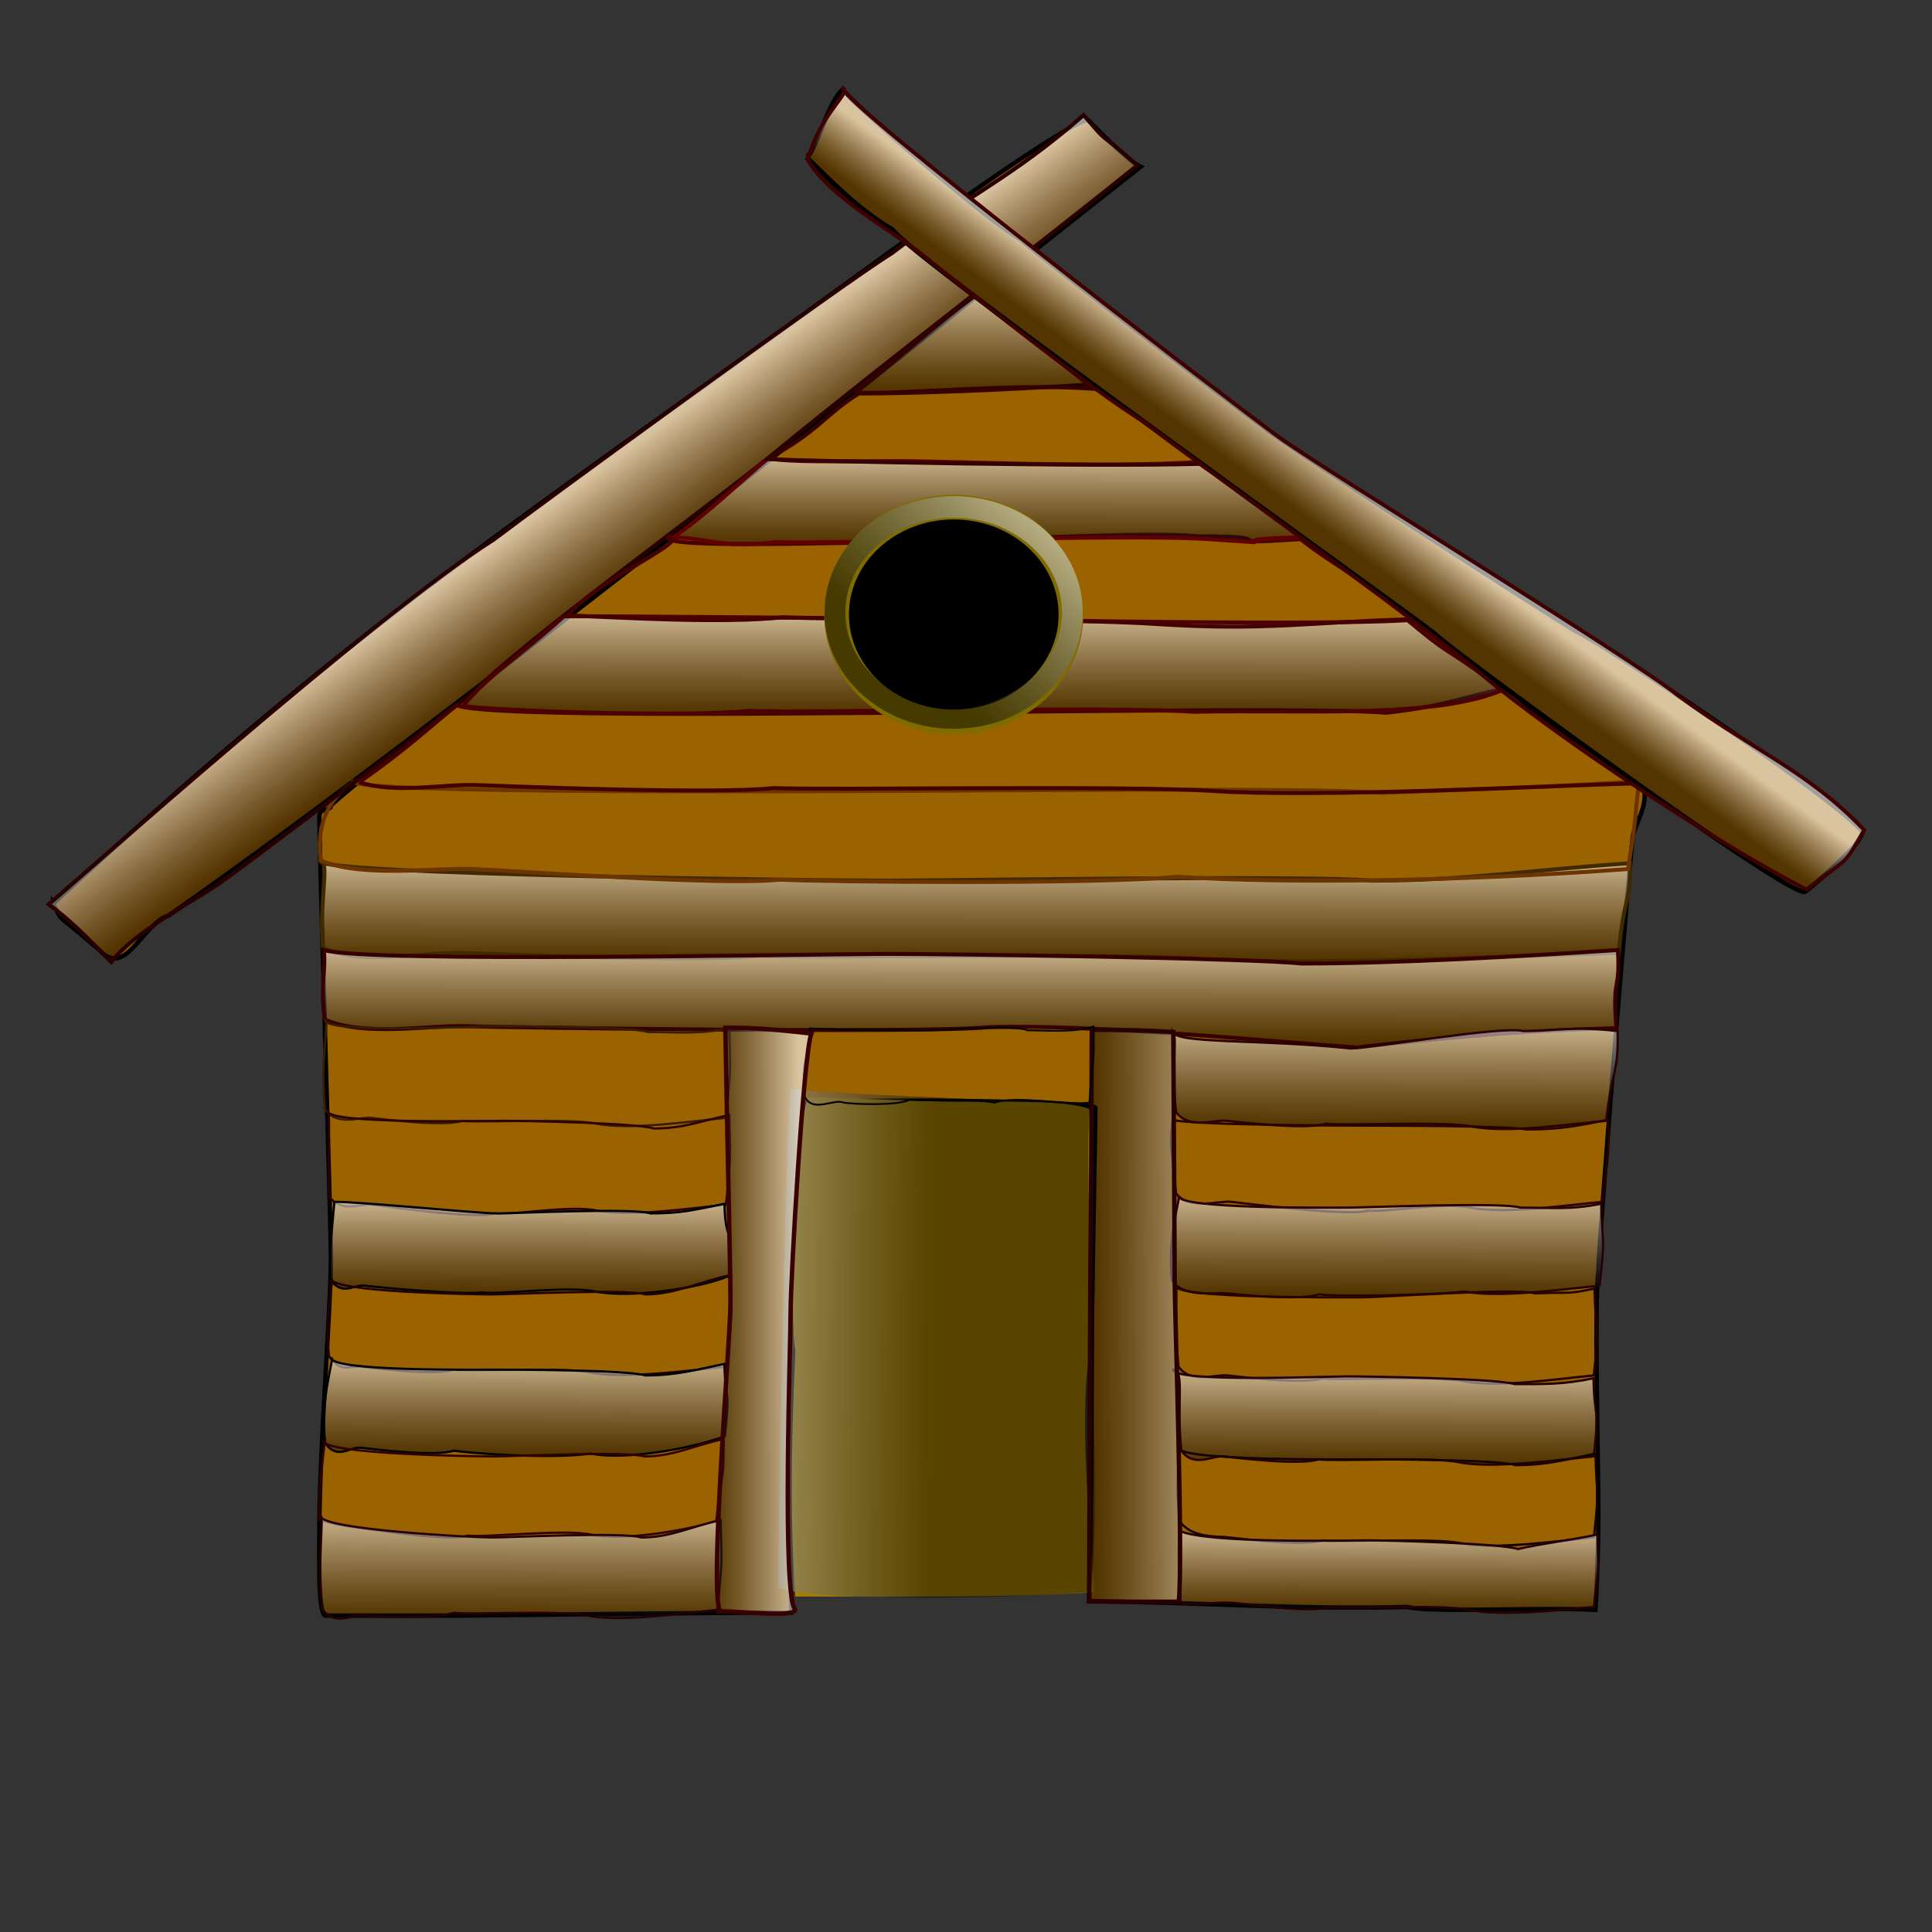
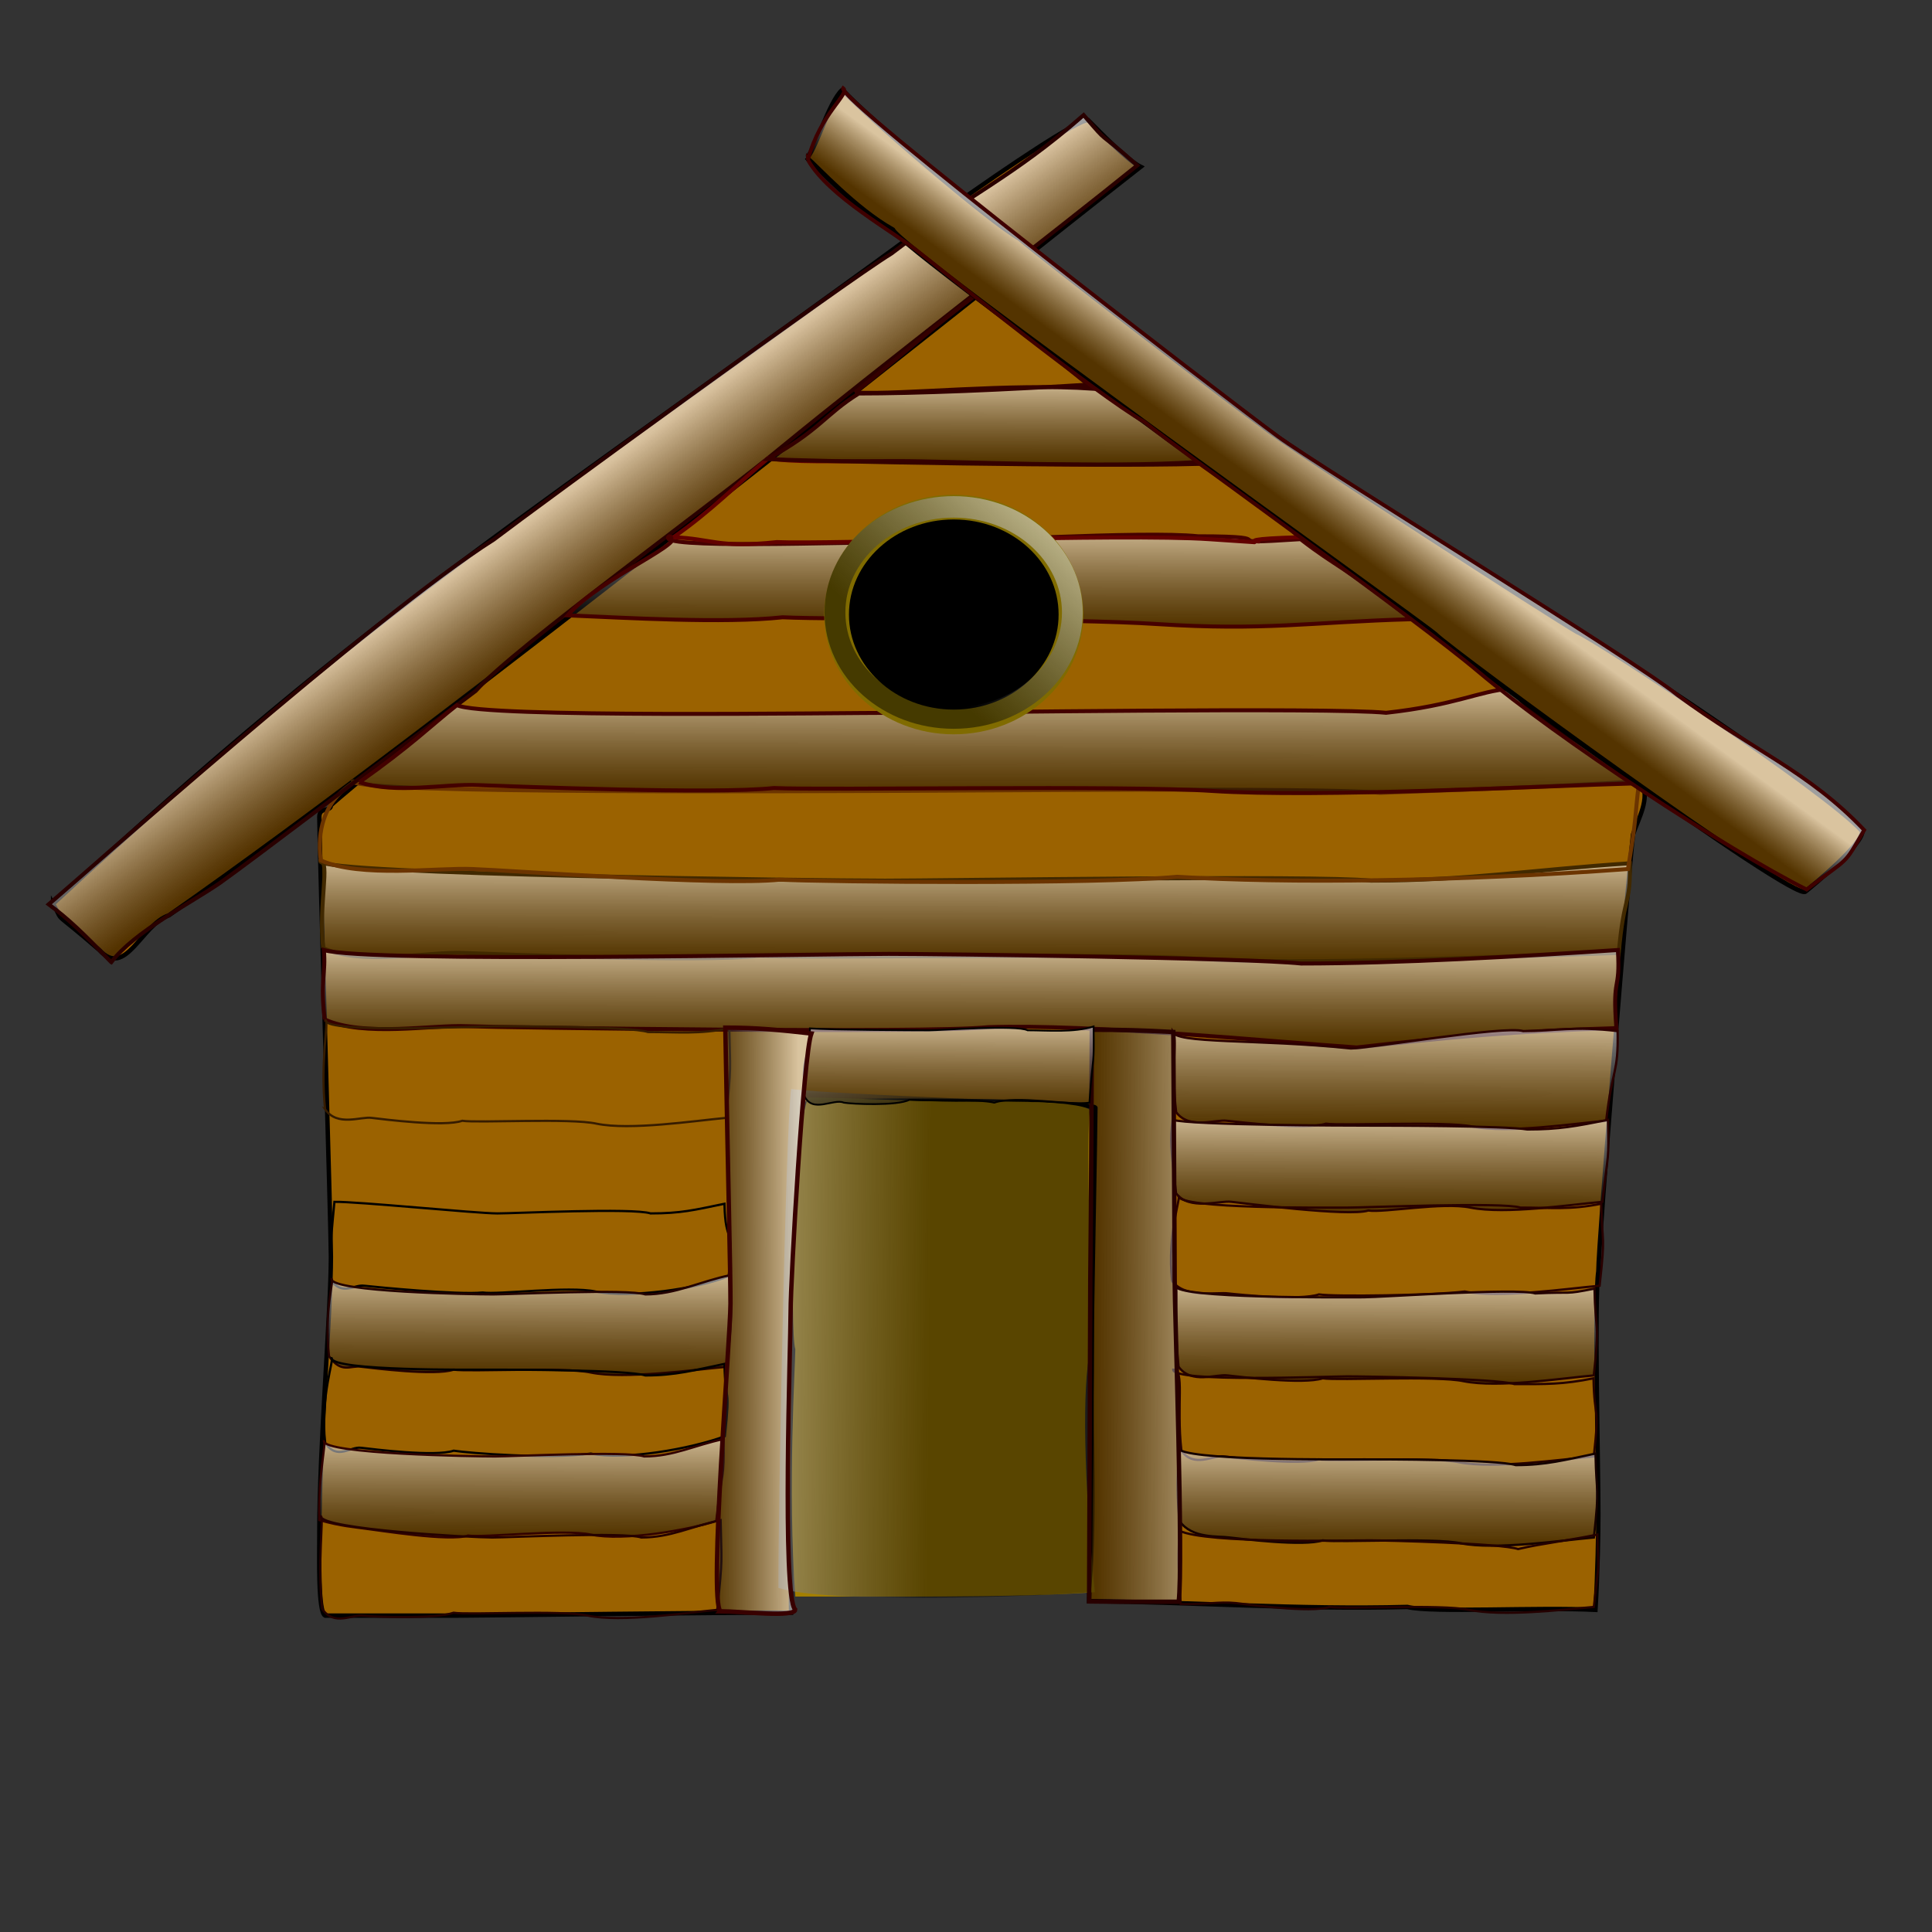
<svg xmlns="http://www.w3.org/2000/svg" xmlns:xlink="http://www.w3.org/1999/xlink" width="437.5" height="437.5">
  <rect width="100%" height="100%" fill="#333333" stroke="none" />
  <defs>
    <linearGradient id="linearGradient53" y2=".56" xlink:href="#linearGradient129" x2=".467" y1=".549" x1="-.337" />
    <linearGradient id="linearGradient50" y2=".474" xlink:href="#linearGradient129" x2=".408" y1=".429" x1=".451" />
    <linearGradient id="linearGradient54" y2=".812" xlink:href="#linearGradient129" x2=".413" y1=".125" x1="1.095" />
    <linearGradient id="linearGradient49" y2=".514" xlink:href="#linearGradient129" x2=".571" y1=".429" x1=".493" />
    <linearGradient id="linearGradient48" y2=".543" xlink:href="#linearGradient129" x2=".066" y1=".509" x1="1.454" />
    <linearGradient id="linearGradient129">
      <stop id="stop130" stop-color="#fff" stop-opacity=".624" offset="0" />
      <stop id="stop131" stop-opacity=".459" offset="1" />
    </linearGradient>
    <linearGradient id="linearGradient142" y2=".389" xlink:href="#linearGradient129" x2=".014" y1=".383" x1=".878" />
    <linearGradient id="linearGradient132" y2=".933" xlink:href="#linearGradient129" x2=".55" y1="-.084" x1=".559" />
  </defs>
  <g fill-rule="evenodd">
    <g stroke="#000">
      <path id="path12" fill="#9b6200" d="m72.313 346.85c0-18.98 2.62-50.238 2.62-62.251 0-6.552-2.621-93.048-2.621-99.601 0-2.369 2.622-1.107 2.622-2.621 3.817-3.817 139.88-115.76 145.69-115.76 73.609 48.927 78.471 45.868 85.841 58.536 22.06 10.485 57.886 41.502 65.308 51.986 1.902 3.804-0.733 8.096-1.966 11.795-0.937 7.493-7.863 92.709-7.863 98.945-0.955 6.686 0 43.149 0 55.043 0 4.15-0.14 13.105-0.655 21.624-13.106-0.656-37.032 0.735-42.593-0.655-24.9 0.655-48.296-1.118-72.079-1.311 0.357-10.484 0.654-55.916 0.654-62.906 0-6.116 0.783-44.753 0.783-48.831-0.766-1.531-56.267-2.218-65.781-0.908 0.202 5.343-2.389 42.873-2.495 49.739 0 14.198-0.808 55.197-0.655 65.527-14.152-0.136-69.895 0.656-76.011 0.656h-29.487c-1.669-0.835-1.31-13.567-1.31-19.003z" />
      <path id="path13" fill="#9b5e00" d="m12.028 204.66c2.767 4.95-0.829 0.654 10.484 10.483 5.917 6.534 9.499-5.787 15.727-7.863 63.703-44.453 182.17-139.9 220.06-169.5-3.169-1.584-9.288-7.978-11.892-10.581-2.568 0-18.628 10.866-29.939 18.881-98.221 72.08-129.74 89.526-204.44 158.58z" />
    </g>
    <g stroke-width=".899" fill="url(#linearGradient132)">
      <path id="path17" stroke="#412900" d="m73.164 214.71c8.979 4.043 23.858 0.724 31.794 1.09 8.868 0.313 53.447 2.095 66.895 0.656 11.047 0.544 79.961-0.654 99.177 0.656 24.55 1.573 72.472-0.655 95.531-1.311 1.207-13.593 2.675-10.484 2.519-20.313-21.892 1.427-36.69 3.932-58.604 3.932-12.518-1.292-97.502 0-110.03 0-15.167 0-127.9-1.398-127.9-4.369 2.24 0-0.418 9.511 0.621 19.659z" />
      <path id="path18" stroke="#6b3400" d="m72.635 194.83c8.979 4.043 26.478 1.598 34.415 1.964 8.868 0.313 56.068 3.842 69.516 2.403 11.048 0.544 71.661 1.094 90.004-0.654 24.55 1.573 63.298 1.092 102.08-1.748 2.081-12.719 1.365-10.047 2.519-19.876-21.892 1.427-36.69 1.748-58.604 2.621-12.518-1.292-97.502-0.437-110.03-0.437-15.167 0-122.66 0.787-122.66-2.184 2.24 0-9.155 2.958-7.242 17.911z" />
      <path id="path21" stroke="#360000" d="m73.509 230.86c8.979 4.043 24.294 1.161 32.231 1.527 8.868 0.313 104.56 1.658 118.01 0.219 23.716-0.766 64.234 3.278 83.45 4.588 21.055-2.359 35.777-3.713 58.835-4.369-0.977-12.282 0.928-7.863 0.335-17.692-21.892 1.427-49.796 3.058-71.709 3.058-12.518-1.292-80.901-2.184-93.427-2.184-15.167 0-118.3 2.097-127.9-0.874 0.493 5.242-0.855 6.889 0.184 15.727z" />
    </g>
    <path id="path22" d="m73.614 251.18c2.753 4.043 8.119 1.598 10.552 1.964 2.719 0.313 16.388 2.095 20.511 0.656 3.387 0.544 24.518-0.654 30.41 0.656 7.527 1.573 22.222-0.655 29.292-1.311 1.308-12.282 0.954-10.484 0.773-20.313-6.712 1.427-11.687 0.874-18.406 0.874-3.838-1.292-30.77-1.31-34.61-1.31-4.651 0-38.374 1.66-38.374-1.311 0.687 0-1.27 9.51-0.147 20.095z" stroke="#361c00" stroke-width=".498" fill="url(#linearGradient132)" />
    <path id="path23" d="m266.33 251.84c3.007 4.043 8.867 1.598 11.525 1.964 2.97 0.313 17.898 2.095 22.402 0.656 3.7 0.544 26.777-0.654 33.212 0.656 8.221 1.573 22.522-0.655 30.244-1.311 1.428-12.282 2.789-10.484 2.591-20.313-9.952-1.194-14.034 0-21.372 0-4.192-1.292-34.835 3.932-39.03 3.932-20.806-2.184-40.364-0.961-40.364-3.932 1.187 1.748-0.432 7.763 0.793 18.348z" stroke="#2b0000" stroke-width=".52" fill="url(#linearGradient132)" />
-     <path id="path25" d="m74.488 270.84c2.753 4.043 7.245 1.598 9.679 1.964 2.719 0.313 23.814 3.406 27.938 1.967 3.387 0.544 17.091-1.965 22.983-0.655 7.527 1.573 22.222-0.655 29.292-1.311 1.308-12.282 0.954-10.484 0.773-20.313-6.712 1.427-10.376 3.058-17.095 3.058-3.838-1.292-30.333-1.747-34.174-1.747-4.651 0-39.684 0.786-39.684-2.185 0.687 0 0.041 9.074 0.289 19.222z" stroke="#2c0000" stroke-width=".498" fill="url(#linearGradient132)" />
    <path id="path26" d="m74.726 289.63c2.831 4.043 5.291 1.161 7.794 1.527 2.796 0.313 21.221 2.095 26.772 1.53 3.483 0.544 19.534-1.528 25.593-0.218 7.741 1.573 23.288-0.655 30.122-3.495 1.345-12.282-0.766-6.553-0.953-16.382-6.903 1.427-9.822 2.185-16.731 2.185-3.947-1.292-30.744 0-34.693 0-4.782 0-31.661-2.708-36.903-2.621-0.604 6.989-0.844 6.889-1 17.474z" stroke="#000" stroke-width=".505" fill="url(#linearGradient132)" />
    <g stroke-width=".503" fill="url(#linearGradient132)">
      <path id="path27" stroke="#230000" d="m74.503 307.1c2.812 4.043 4.797 2.035 7.282 2.401 2.777 0.313 16.737 2.095 20.947 0.656 3.459 0.544 25.039-0.654 31.056 0.656 7.688 1.573 23.568-0.655 30.788-1.311 1.336-12.282 0.975-10.921 0.789-20.75-6.855 1.427-12.363 4.369-19.225 4.369-3.92-1.292-30.532 0-34.454 0-4.749 0-36.615-0.524-36.615-3.495 0.702 0-1.715 6.889-0.569 17.474z" />
      <path id="path28" stroke="#000" d="m73.63 326.76c2.812 4.043 5.67 0.724 8.156 1.09 2.777 0.313 16.737 2.095 20.947 0.656 3.459 0.544 21.544 1.967 31.056 0.656 7.688 1.573 22.694-1.092 30.352-3.932 1.335-12.282 0.101-6.552-0.085-16.381-6.855 1.427-11.052 2.621-17.914 2.621-3.92-1.292-30.532-1.311-34.454-1.311-4.749 0-36.615 0.35-36.615-2.621 0.702 0-2.589 8.637-1.442 19.222z" />
    </g>
    <g stroke-width=".498" fill="url(#linearGradient132)">
      <path id="path29" stroke="#310000" d="m72.303 344.23c4.937 1.422 8.119 1.598 10.552 1.964 2.719 0.313 19.009 2.969 23.132 1.53 3.387 0.544 21.896-1.528 27.789-0.218 7.527 1.573 22.222-1.092 28.418-3.058 1.308-12.282 1.828-8.737 1.646-18.566-6.712 1.427-11.25 3.932-17.969 3.932-3.838-1.292-29.896 0-33.737 0-4.651 0-38.81-0.524-38.81-3.495 0.687 0-1.27 7.326-1.021 17.911z" />
      <path id="path30" stroke="#240000" d="m72.958 364.33c2.753 4.043 6.808 1.162 9.242 1.528 2.719 0.313 16.388 0.784 20.511-0.655 3.387 0.544 24.518-0.654 30.41 0.656 7.527 1.573 22.222-0.655 29.292-1.311 1.308-12.282 0.954-10.484 0.772-20.313-6.712 1.427-11.25 3.932-17.969 3.932-3.838-1.292-29.896 0-33.737 0-4.651 0-38.81-1.835-38.81-4.806 0.687 0-0.833 10.384 0.289 20.969z" />
    </g>
    <path id="path32" d="m266.31 270.19c2.929 4.043 9.947 1.598 12.536 1.964 2.893 0.313 26.607 3.406 30.994 1.967 3.604 0.544 16.908-1.965 23.176-0.655 8.008 1.573 22.329-0.655 29.85-1.311 1.391-12.282 1.452-8.737 1.259-18.566-7.141 1.427-11.094 2.185-18.242 2.185-4.957-0.855-31.803-0.874-35.889-0.874-4.947 0-40.088-0.087-44.456-1.311-0.58 4.806-0.421 6.016 0.773 16.601z" stroke="#270000" stroke-width=".513" fill="url(#linearGradient132)" />
    <path id="path33" d="m265.42 290.06c2.87 4.043 10.212 2.471 12.749 2.837 2.835 0.313 16.212 1.659 20.51 0.22 3.531 0.544 25.997 0.219 33.014-0.655 7.848 1.573 23.167-0.655 30.538-1.311 1.363-12.282 0.558-8.737 0.368-18.566-6.998 1.427-11.292 0.874-18.297 0.874-4.002-1.292-35.099 0-39.103 0-4.848 0-38.352 0.35-38.352-2.621 0.716 0-2.597 8.637-1.427 19.222z" stroke="#290000" stroke-width=".508" fill="url(#linearGradient132)" />
    <g stroke="#240000" fill="url(#linearGradient132)">
      <path id="path34" stroke-width=".51" d="m266.89 309.5c2.892 4.043 8.527 1.598 11.083 1.964 2.856 0.313 17.213 2.095 21.543 0.656 3.558 0.544 25.751-0.654 31.94 0.656 7.906 1.573 22.029-0.655 29.455-1.311 1.374-12.282 0.347-9.829 0.156-19.658-7.05 1.427-4.608 0.656-13.413 1.093-4.031-1.292-34.895 0.873-38.929 0.873-4.885 0-42.599 0.35-42.599-2.621 0.722 0-0.416 7.763 0.763 18.348z" />
      <path id="path35" stroke-width=".508" d="m267.52 328.5c2.873 4.043 7.161 0.943 9.7 1.309 2.837 0.313 17.1 2.095 21.402 0.656 3.534 0.544 25.582-0.654 31.73 0.656 7.854 1.573 23.186-0.655 30.563-1.311 1.365-12.282 0.122-7.863-0.068-17.692-7.004 1.427-10.865 1.311-17.875 1.311-4.005-1.292-33.815-1.747-37.822-1.747-4.852 0-39.479 1.441-39.479-1.53 2.683 0 0.679 7.763 1.85 18.348z" />
    </g>
    <path id="path36" d="m267.11 344.45c2.833 4.043 8.79 3.345 11.294 3.711 2.798 0.313 16.861 2.095 21.104 0.656 3.485 0.544 25.226-0.654 31.288 0.656 7.745 1.573 22.863-0.655 30.138-1.311 1.345-12.282 0.545-9.173 0.358-19.002-6.906 1.427-11.138 2.621-18.051 2.621-3.949-1.292-30.322-1.311-34.274-1.311-4.785 0-42.166 0.35-42.166-2.621 0.707 0-0.844 6.016 0.31 16.601z" stroke="#140000" stroke-width=".505" fill="url(#linearGradient132)" />
    <path id="path37" d="m267.38 363.23c6.127 0.112 8.625-0.586 12.455-0.22 2.816 0.313 16.969 2.313 21.238 0.874 3.507 0.544 25.387-0.654 31.488 0.656 7.794 1.573 21.044 0 28.364-0.656 1.354-12.282 0.988-6.552 0.8-16.381-6.95 1.427-12.304 1.966-17.951 3.277-3.974-1.292-29.645-1.966-33.622-1.966-4.815 0-36.972 0.787-43.088-2.184-0.162 5.679-0.41 6.015 0.315 16.6z" stroke="#240000" stroke-width=".506" fill="url(#linearGradient132)" />
    <g stroke-width=".899">
      <path id="path39" fill="url(#linearGradient49)" stroke="#290000" d="m25.2 217.89c5.155-6.877 18.148-13.469 24.675-17.999 7.235-5.137 38.417-28.878 57.838-43.43 8.67-9.772 55.037-43.339 69.352-55.28 20.895-17.155 62.55-49.203 80.471-63.728-10.114-8.99-5.707-3.941-12.148-11.39-16.525 14.429-26.089 18.021-43.498 31.33-10.729 6.576-80.146 57.202-90.098 64.809-26.465 16.638-95.224 77.961-100.76 82.582 4.465 3.339 7.515 6.248 14.166 13.106z" />
      <path id="path40" fill="url(#linearGradient132)" stroke="#430000" d="m81.372 177.14c8.542 2.732 19.052 0.287 26.988 0.653 8.868 0.313 53.447 2.095 66.895 0.656 11.047 0.544 79.961-0.654 99.177 0.656 24.55 1.573 73.783-1.092 96.841-1.748-15.393-10.971-22.225-13.323-29.37-21.405-7.038 0.554-12.227 3.714-28.025 5.461-12.518-1.292-97.502 0-110.03 0-15.167 0-94.706 1.224-100.38-1.747-6.059 4.805-10.247 9.073-22.095 17.474z" />
-       <path id="path41" fill="url(#linearGradient132)" stroke="#4d0000" d="m104.87 159.88c8.431 1.187 51.263 2.532 64.71 1.093 11.047 0.544 81.708-1.091 100.92 0.219 24.55-0.611 54.125 1.748 69.975-5.024-16.049-11.627-10.649-6.552-21.726-15.726-21.892 1.427-106.3-0.436-118.83-0.436-15.167 0-57.573-0.524-72.208-0.437-9.773 8.737-17.24 13.393-22.846 20.311z" />
+       <path id="path41" fill="url(#linearGradient132)" stroke="#4d0000" d="m104.87 159.88z" />
      <path id="path42" fill="url(#linearGradient132)" stroke="#450000" d="m128.55 139.35c13.347 0.548 35.222 1.875 48.67 0.436 11.048 0.544 65.544 0.22 84.761 1.53 24.55 1.573 34.467-0.437 57.525-1.093-15.393-12.282-16.546-11.576-25.002-18.129-21.892 1.427-1.306-0.655-23.219-0.655-12.518-1.292-52.944 1.311-65.469 1.311-15.167 0-58.228 1.66-54.297-1.311 5.298 0.874-15.489 9.292-22.969 17.911z" />
      <path id="path43" fill="url(#linearGradient132)" stroke="#610000" d="m152.48 121.66c8.868 0.313 9.981 2.532 23.428 1.093 11.048 0.544 78.65-1.965 97.867-0.655 24.55 1.573-2.665 0.218 20.393-0.438-10.151-9.661-13.925-10.483-23.036-17.036-21.892 1.427-55.412-0.218-67.938-0.218-15.167 0-23.717 0.349-29.178-0.656-6.934 5.679-13.09 12.084-21.535 17.91z" />
      <g stroke="#340000" fill="url(#linearGradient132)">
        <path id="path44" d="m173.73 103.96c11.048 0.544 74.451 1.748 97.51 1.092 4.265-12.282-15.454-11.357-22.163-18.128-21.892 1.427-42.088 2.184-54.614 2.184-7.741 4.806-8.843 8.428-20.733 14.852z" />
        <path id="path45" d="m193.6 88.894c11.048 0.544 34.748-2.183 53.964-0.873-14.112-11.314-16.337-13.76-26.897-20.968-7.959 5.897-17.361 14.106-27.067 21.841z" />
      </g>
    </g>
    <g stroke="#000">
      <path id="path16" d="m242.68 138.48c0 12.66-11.596 22.935-25.884 22.935-14.287 0-25.883-10.275-25.883-22.935 0-12.659 11.596-22.934 25.883-22.934 14.288 0 25.884 10.275 25.884 22.934z" />
      <path id="path14" stroke-width="1.064" fill="#9c6100" d="m182.6 35.635c2.451 2.081 11.065 11.599 19.566 16.373 2.784 5.264 118.38 87.793 122.9 91.637 3.58 3.648 81.552 60.854 83.779 58.22 1.714-1.365 13.092-10.738 12.849-13.679-8.373-9.19-60.236-43.379-64.525-45.102-4.499-2.496-65.972-42.12-71.244-46.599-4.558-3.209-49.885-37.94-55.086-42.483-6.779-3.791-35.261-28.247-40.067-33.659-3.075 2.599-6.533 14.892-8.175 15.292z" />
    </g>
    <path id="path38" d="m182.95 36.206c4.725 8.357 19.436 16.259 25.322 21.04 6.628 5.265 39.835 31.9 50.906 38.329 8.175 6.684 61.615 44.648 75.641 56.569 17.972 15.149 56.283 40.286 74.299 49.287 9.813-7.567 8.239-5.148 13.024-13.467-12.728-13.394-25.508-18.208-42.298-30.589-9.34-7.685-80.951-51.531-90.549-58.608-11.621-8.57-99.964-76.391-98.381-78.804 1.717 1.266-5.127 5.576-7.964 16.243z" stroke="#3f0000" stroke-width=".864" fill="url(#linearGradient50)" />
    <path id="path51" fill="#a47f00" d="m180.1 361.54c-1.788-24.394 0-52.582 0-56.025-1.283-3.851-0.321-50.128 2.949-57.009 6.225 0 27.194 0.983 33.419 0.983 5.57 0 27.978-0.526 30.444 1.94 0 8.846 0.026 44.912 0.026 54.086-1.966 8.191-1.466 29.97 0.983 55.043-18.675 1.336-49.515 0.919-67.821 0.982z" />
    <path id="path52" stroke-width="0" fill="url(#linearGradient53)" d="m246.97 250.45c-2.01 8.978 2.761 87.504 0.047 110.11-14.196 1.062-59.76 2.62-70.742-0.983-0.087-15.169 1.613-102.81 2.856-112.96 11.987 1.378 61.384 2.846 67.84 3.829z" />
    <g fill="none">
      <path id="path56" stroke-width="5.6" stroke="#806b00" d="m242.52 139.16c0 13.428-11.89 24.327-26.539 24.327s-26.538-10.899-26.538-24.327c0-13.429 11.889-24.327 26.538-24.327s26.539 10.898 26.539 24.327z" />
      <ellipse id="path63" rx="28.504" ry="24.573" stroke="url(#linearGradient54)" transform="matrix(.943 0 0 .973 -51.668 -27.973)" cy="171.29" cx="283.8" stroke-width="5" />
    </g>
    <path id="path47" fill="url(#linearGradient48)" stroke="#280000" d="m266.91 362.71c1.07-8.457-0.906-66.275-0.906-72.813 0-7.807-0.309-50.331-0.309-56.196-7.386-0.402-10.906-0.51-18.467-0.51 0 4.822-0.105 38.593-0.332 56.544 0 7.798-0.267 66.264-0.267 72.91 6.434 0.111 17.335 0.065 20.281 0.065z" />
    <path id="path48" d="m182.14 248.17c1.819 4.043 6.675 0.506 8.938 1.527 1.797 0.313 12.138 0.784 14.863-0.655 6.17 0.326 15.326-0.217 19.219 0.656 4.973-1.703 16.866 0.656 21.538 0 0.864-12.282 1.067-7.426 0.947-17.255-4.435 1.427-10.491 0.874-14.93 0.874-2.536-1.292-19.753 0-22.29 0-3.073 0-22.211-0.087-27.016-0.437 0.017 7.863-2.009 4.705-1.268 15.29z" stroke="#000" stroke-width=".404" fill="url(#linearGradient132)" />
    <path id="path46" fill="url(#linearGradient142)" stroke="#380000" d="m163.13 364.87c-2.668-2.668 2.289-62.117 2.289-69.682 0-7.428-0.544-27.534-1.173-62.482 7.15 0 12.673 0.57 19.48 1.335-1.797 4.918-4.692 55.678-4.692 62.967 0 7.094-1.988 64.459 1.035 67.482 0 1.854-12.259 0.38-16.939 0.38z" />
  </g>
</svg>